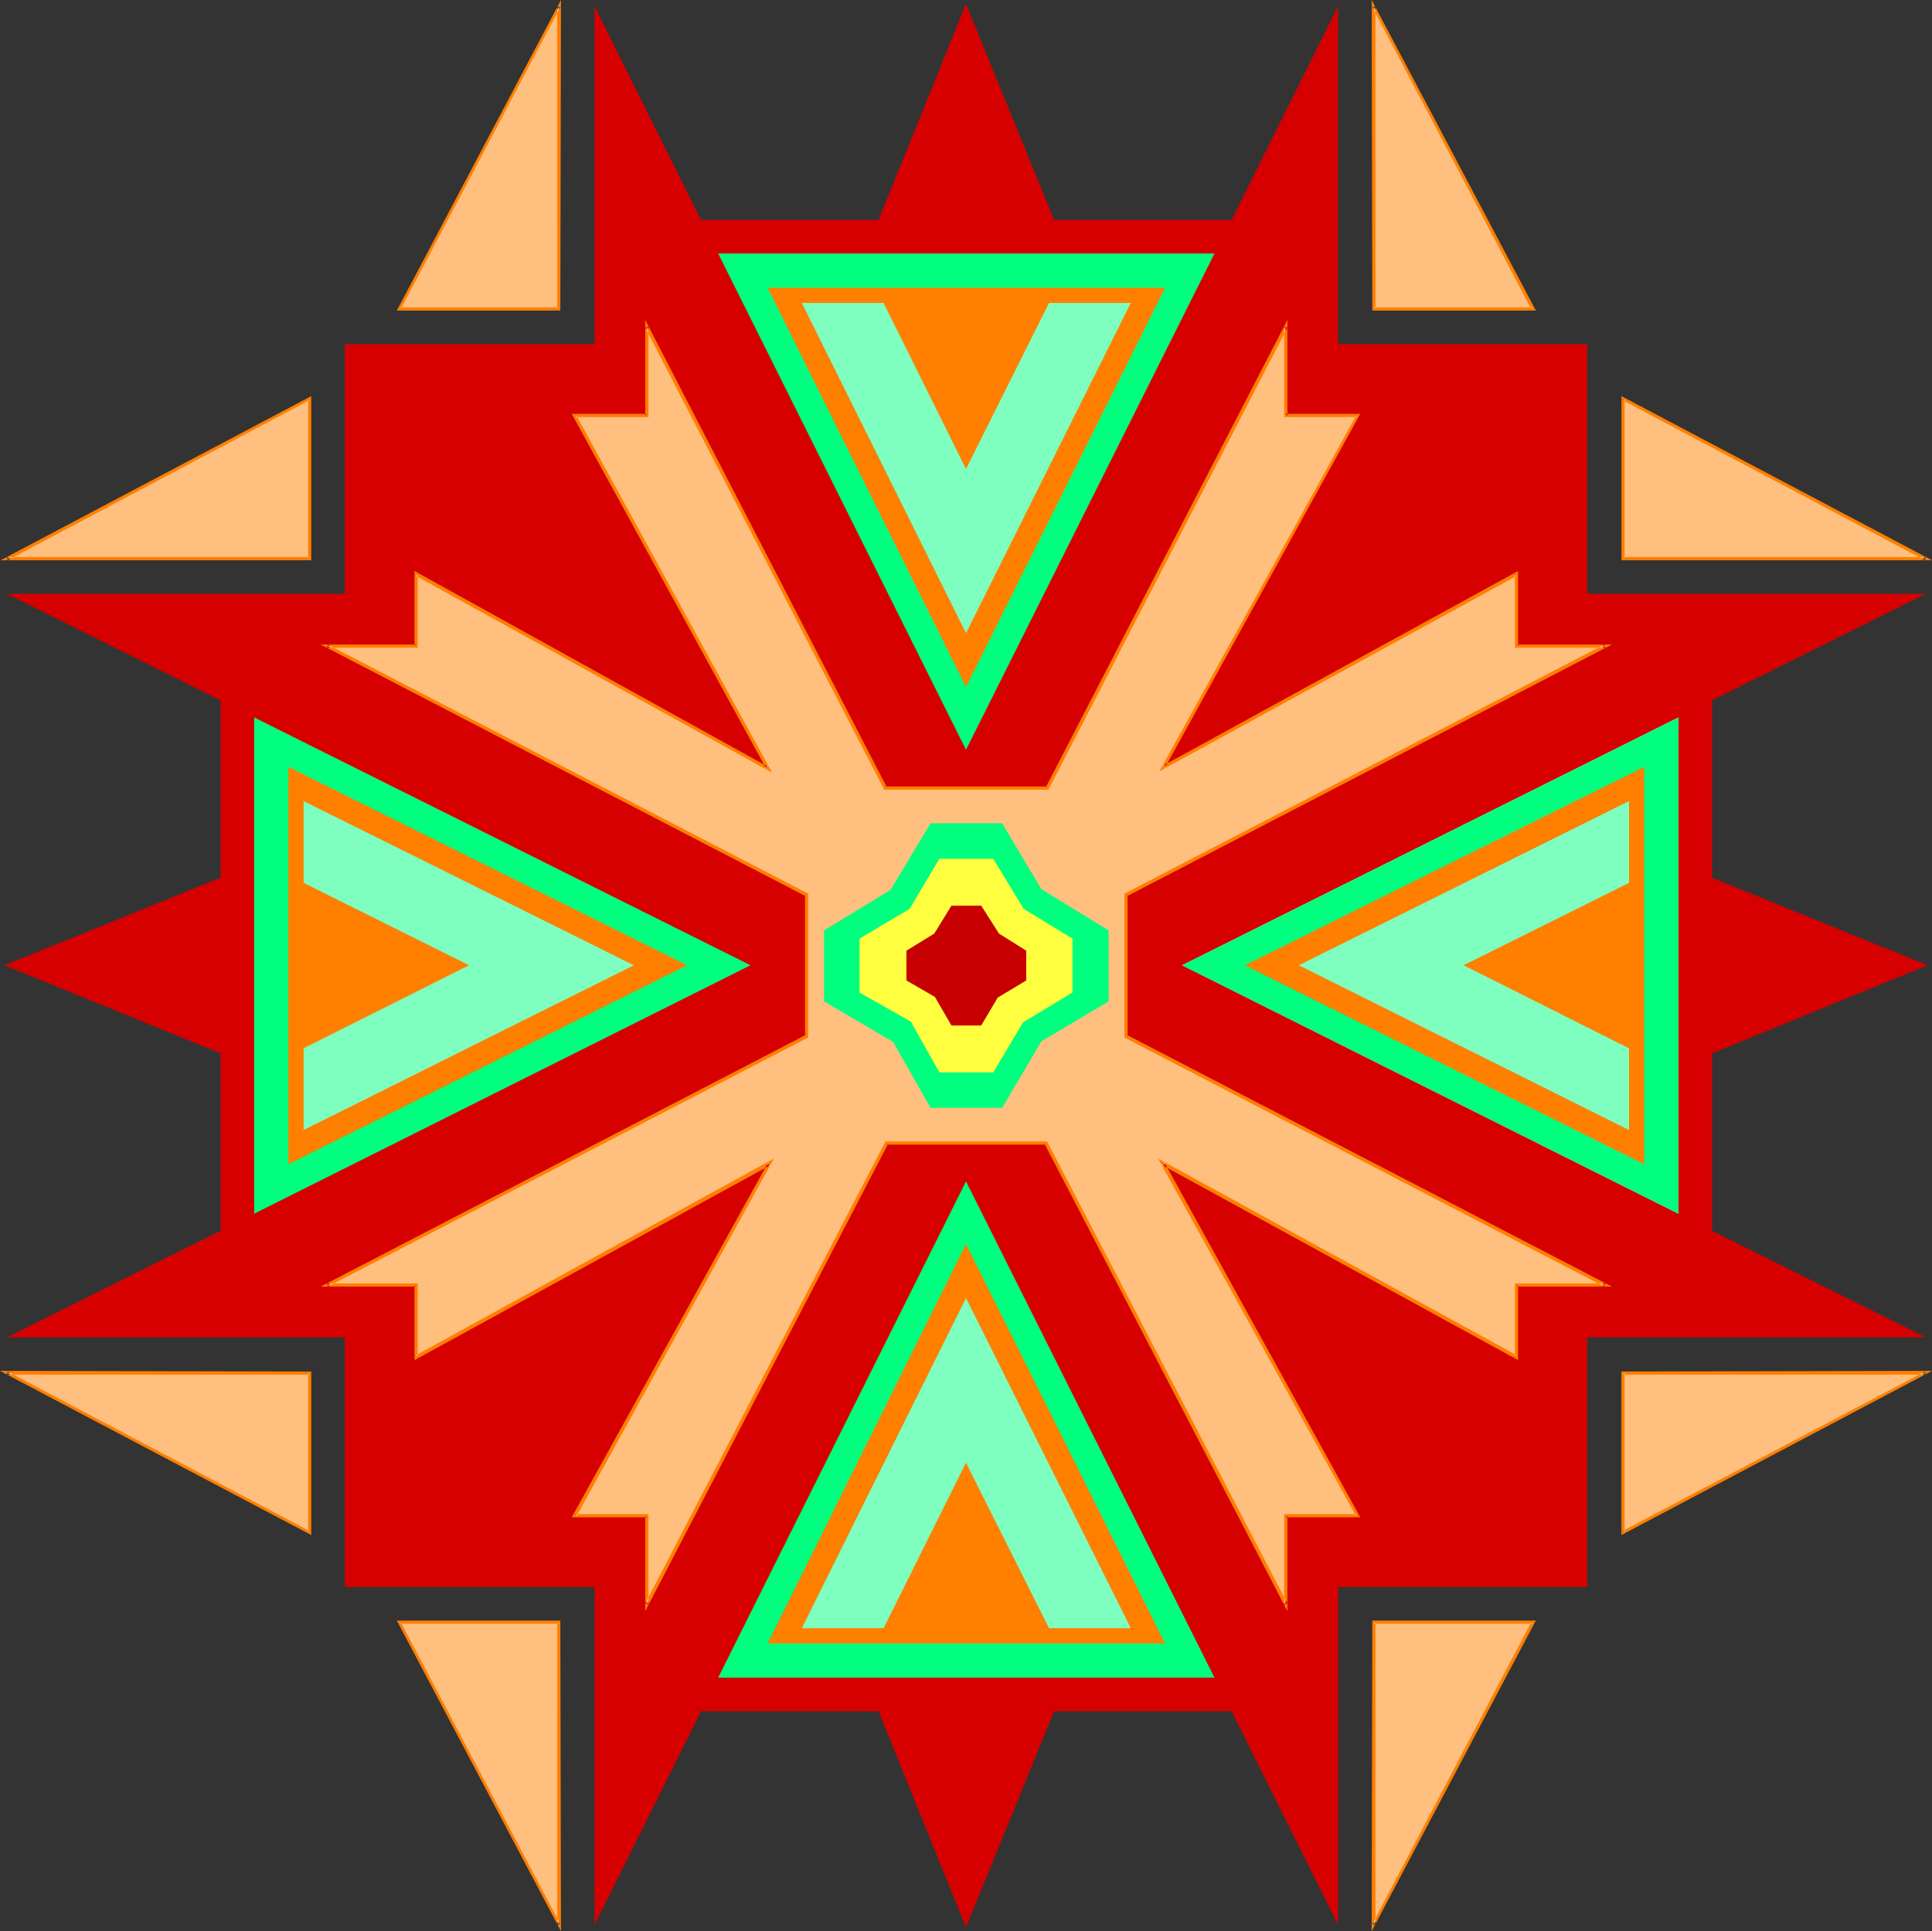
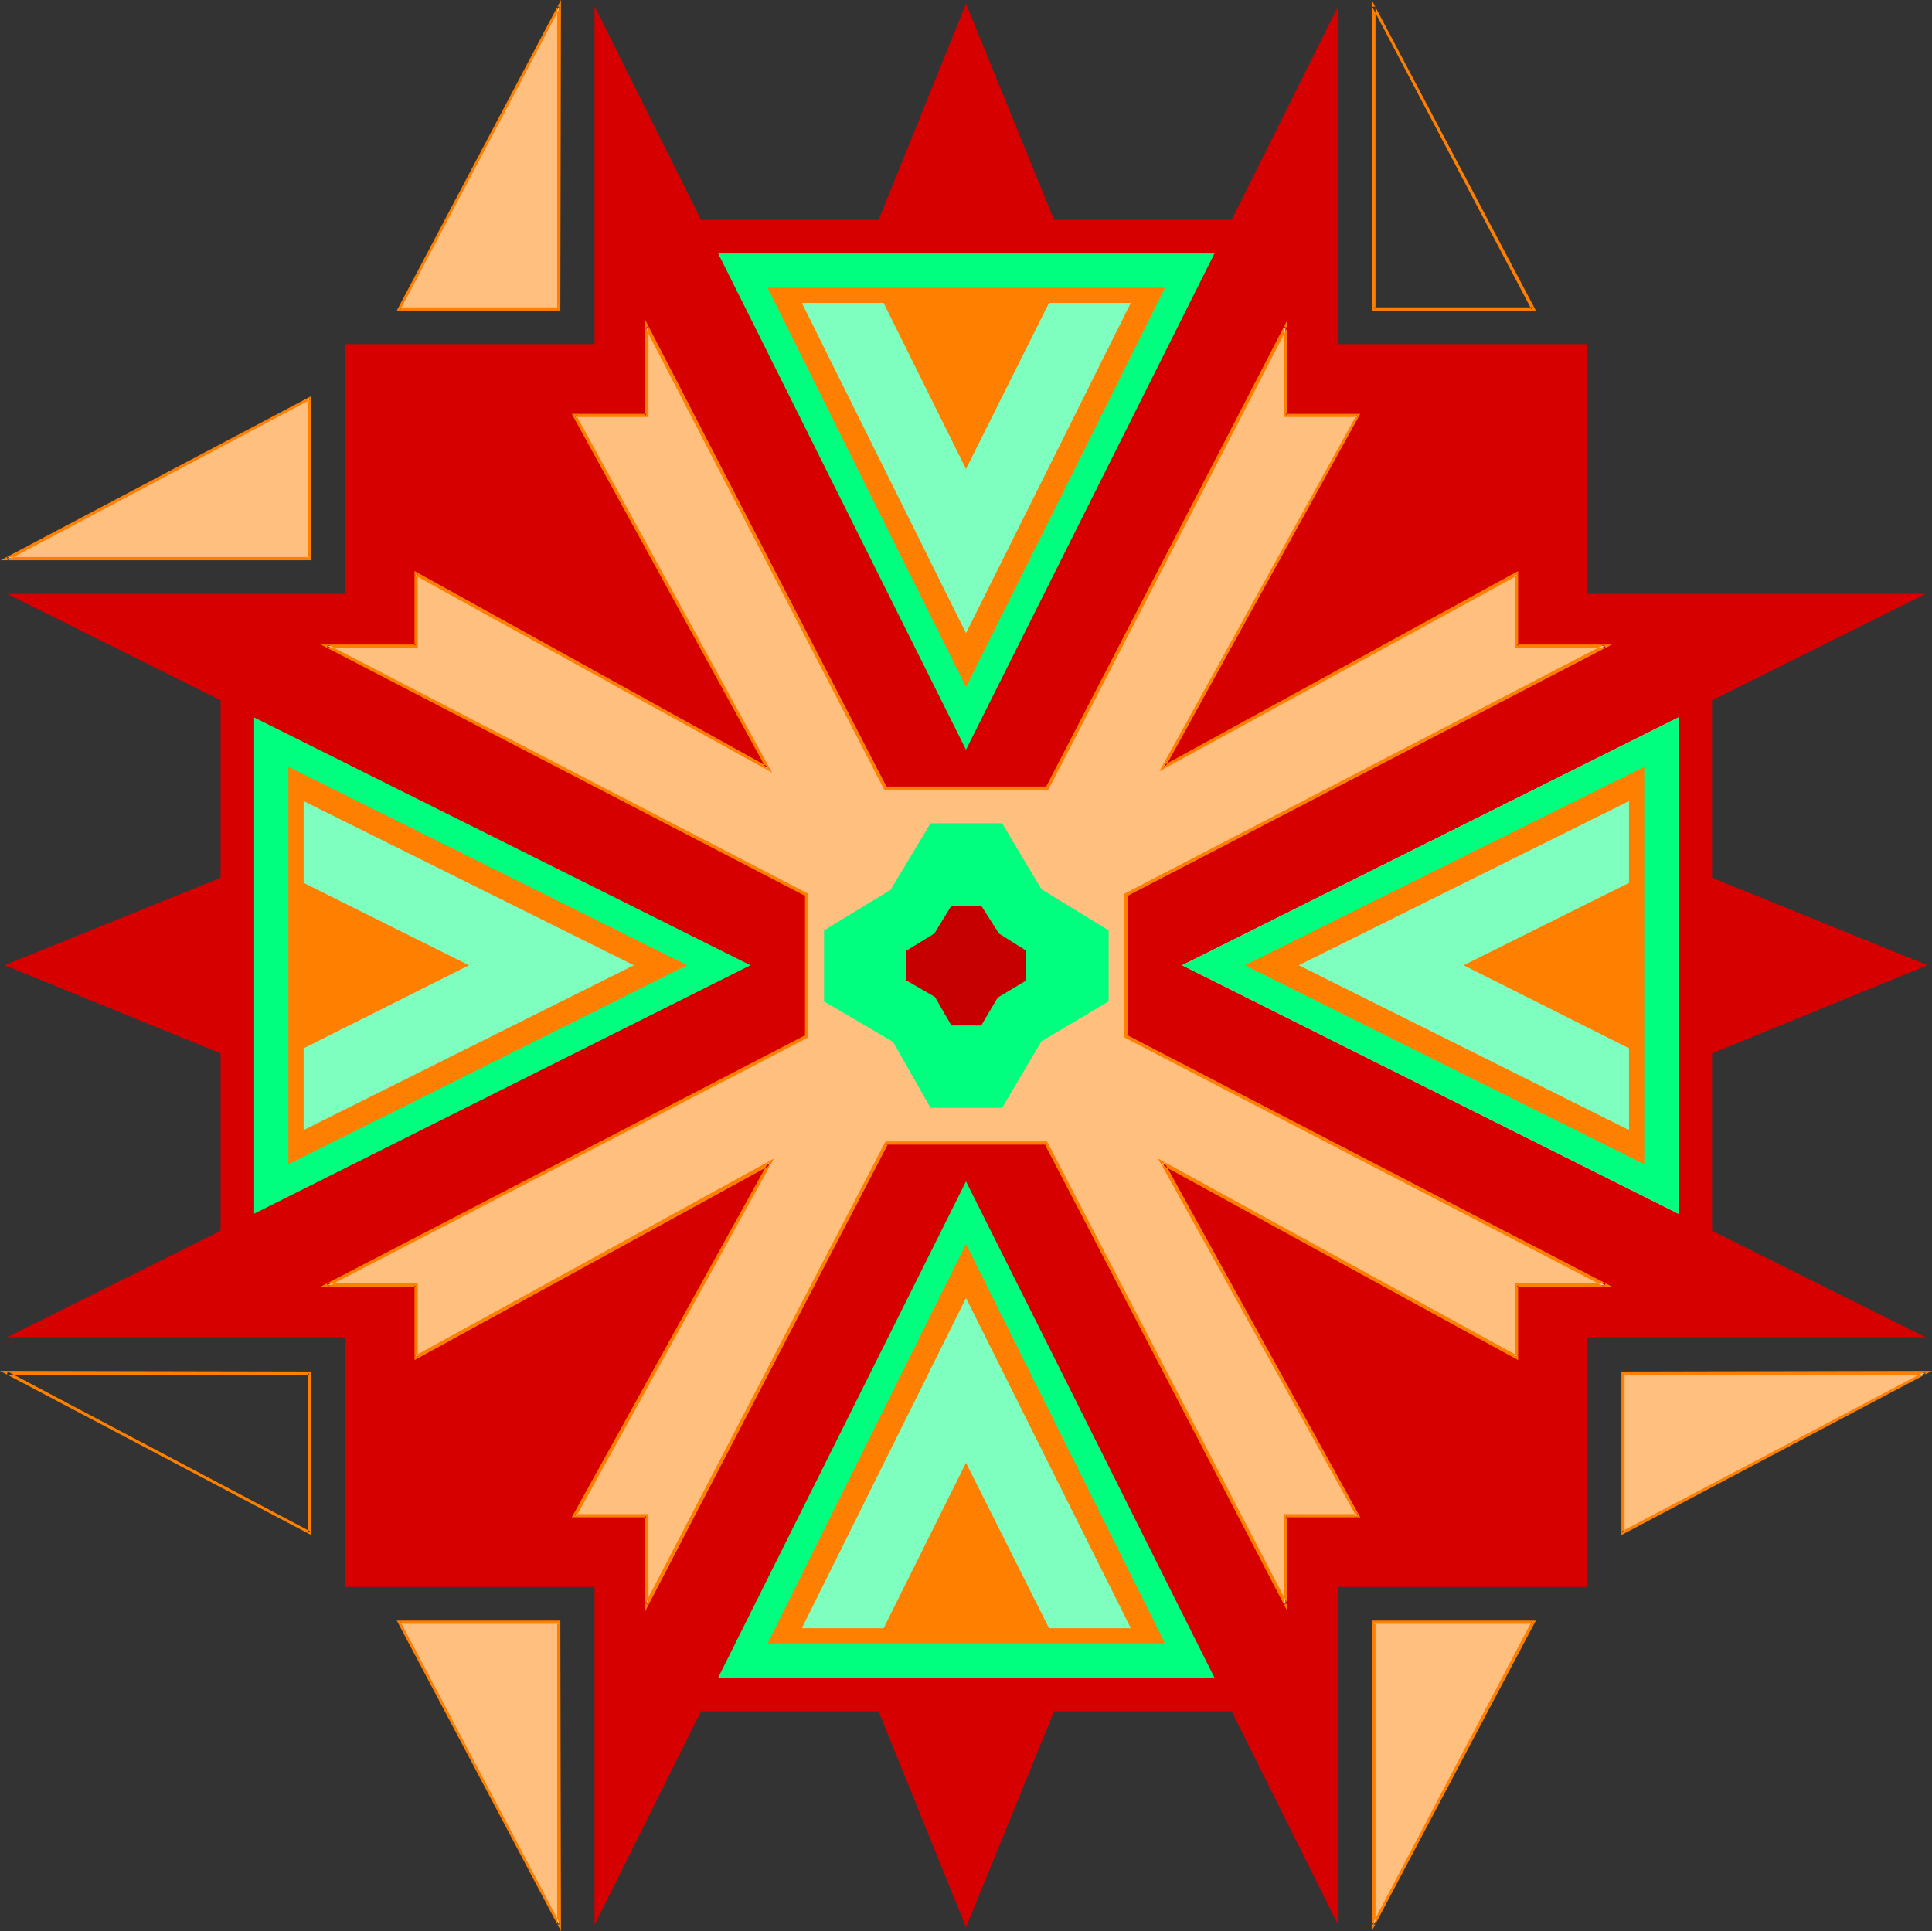
<svg xmlns="http://www.w3.org/2000/svg" xmlns:ns1="http://sodipodi.sourceforge.net/DTD/sodipodi-0.dtd" xmlns:ns2="http://www.inkscape.org/namespaces/inkscape" version="1.0" width="130.322mm" height="130.279mm" id="svg35" ns1:docname="Tribal Symbol 58.wmf">
  <rect width="100%" height="100%" fill="#333333" stroke="none" />
  <ns1:namedview id="namedview35" pagecolor="#ffffff" bordercolor="#000000" borderopacity="0.25" ns2:showpageshadow="2" ns2:pageopacity="0.0" ns2:pagecheckerboard="0" ns2:deskcolor="#d1d1d1" ns2:document-units="mm" />
  <defs id="defs1">
    <pattern id="WMFhbasepattern" patternUnits="userSpaceOnUse" width="6" height="6" x="0" y="0" />
  </defs>
  <path style="fill:#d60000;fill-opacity:1;fill-rule:evenodd;stroke:none" d="m 404.646,404.646 v -63.67 h 86.294 L 436.481,313.827 V 268.579 l 54.944,-22.462 -54.944,-22.301 V 178.568 l 54.459,-27.149 H 404.646 V 87.749 H 341.137 V 1.616 L 313.988,56.075 H 268.74 L 246.278,0.97 223.977,56.075 H 178.729 L 151.581,1.616 V 87.749 H 87.91 V 151.419 H 1.778 l 54.459,27.149 v 45.248 L 1.131,246.117 56.237,268.579 v 45.248 L 1.778,340.976 h 86.133 v 63.67 h 63.67 v 86.133 l 27.149,-54.459 h 45.248 l 22.301,55.106 22.462,-55.106 h 45.248 l 27.149,54.459 v -86.133 z" id="path1" />
  <path style="fill:#ffbf7f;fill-opacity:1;fill-rule:evenodd;stroke:none" d="M 142.531,1.616 V 78.699 h -40.723 z" id="path2" />
  <path style="fill:#ff7f00;fill-opacity:1;fill-rule:evenodd;stroke:none" d="m 142.854,1.778 -0.808,-0.162 V 78.699 l 0.485,-0.323 h -40.723 l 0.323,0.485 L 142.854,1.778 143.016,0 101.161,79.184 h 41.693 L 143.016,0 Z" id="path3" />
-   <path style="fill:#ffbf7f;fill-opacity:1;fill-rule:evenodd;stroke:none" d="M 350.187,1.616 V 78.699 h 40.723 z" id="path4" />
  <path style="fill:#ff7f00;fill-opacity:1;fill-rule:evenodd;stroke:none" d="m 349.702,0 0.162,79.184 h 41.693 L 349.702,0 l 0.162,1.778 40.562,77.083 0.485,-0.485 h -40.723 l 0.485,0.323 V 1.616 l -0.808,0.162 z" id="path5" />
-   <path style="fill:#ffbf7f;fill-opacity:1;fill-rule:evenodd;stroke:none" d="m 1.778,350.025 h 77.083 v 40.723 z" id="path6" />
  <path style="fill:#ff7f00;fill-opacity:1;fill-rule:evenodd;stroke:none" d="M 1.939,349.702 1.778,350.51 h 77.083 l -0.323,-0.485 v 40.723 l 0.485,-0.323 L 1.939,349.702 0,349.54 79.346,391.395 V 349.702 L 0,349.54 Z" id="path7" />
  <path style="fill:#ffbf7f;fill-opacity:1;fill-rule:evenodd;stroke:none" d="M 1.778,142.369 H 78.861 V 101.646 Z" id="path8" />
  <path style="fill:#ff7f00;fill-opacity:1;fill-rule:evenodd;stroke:none" d="M 0.162,142.854 H 79.346 V 101 L 0.162,142.854 h 1.778 l 77.083,-40.885 -0.485,-0.323 v 40.723 l 0.323,-0.323 H 1.778 l 0.162,0.808 z" id="path9" />
  <path style="fill:#ffbf7f;fill-opacity:1;fill-rule:evenodd;stroke:none" d="m 350.187,490.779 v -77.083 h 40.723 z" id="path10" />
  <path style="fill:#ff7f00;fill-opacity:1;fill-rule:evenodd;stroke:none" d="m 349.864,490.617 0.808,0.162 v -77.083 l -0.485,0.323 h 40.723 l -0.485,-0.485 -40.562,77.083 -0.162,1.778 41.854,-79.184 h -41.693 l -0.162,79.184 z" id="path11" />
  <path style="fill:#ffbf7f;fill-opacity:1;fill-rule:evenodd;stroke:none" d="M 142.531,490.779 V 413.696 H 101.808 Z" id="path12" />
  <path style="fill:#ff7f00;fill-opacity:1;fill-rule:evenodd;stroke:none" d="m 143.016,492.395 -0.162,-79.184 h -41.693 l 41.854,79.184 -0.162,-1.778 -40.723,-77.083 -0.323,0.485 h 40.723 l -0.485,-0.323 v 77.083 l 0.808,-0.162 z" id="path13" />
-   <path style="fill:#ffbf7f;fill-opacity:1;fill-rule:evenodd;stroke:none" d="M 490.94,142.369 H 413.857 V 101.646 Z" id="path14" />
-   <path style="fill:#ff7f00;fill-opacity:1;fill-rule:evenodd;stroke:none" d="m 490.779,142.854 0.162,-0.808 h -77.083 l 0.323,0.323 v -40.723 l -0.646,0.323 77.245,40.885 h 1.778 l -79.184,-41.854 v 41.854 h 79.184 z" id="path15" />
  <path style="fill:#ffbf7f;fill-opacity:1;fill-rule:evenodd;stroke:none" d="m 490.94,350.025 h -77.083 v 40.723 z" id="path16" />
  <path style="fill:#ff7f00;fill-opacity:1;fill-rule:evenodd;stroke:none" d="m 492.556,349.54 -79.184,0.162 v 41.693 l 79.184,-41.854 -1.778,0.162 -77.245,40.723 0.646,0.323 v -40.723 l -0.323,0.485 h 77.083 l -0.162,-0.808 z" id="path17" />
  <path style="fill:#ffbf7f;fill-opacity:1;fill-rule:evenodd;stroke:none" d="m 287.163,228.179 122.169,-63.509 h -22.624 v -18.261 l -90.011,49.126 49.45,-89.526 H 327.724 V 83.224 L 266.963,201.03 H 225.755 L 164.832,83.224 v 22.786 h -18.261 l 49.126,89.85 -89.688,-49.45 v 18.261 H 83.386 L 205.717,228.179 V 264.216 L 83.386,327.724 h 22.624 v 18.261 l 90.334,-49.45 -49.773,90.011 h 18.261 v 22.624 l 61.085,-117.806 h 40.723 l 61.085,117.806 v -22.624 h 18.422 l -49.773,-90.011 90.334,49.45 v -18.261 h 22.624 L 287.163,264.216 Z" id="path18" />
  <path style="fill:#ff7f00;fill-opacity:1;fill-rule:evenodd;stroke:none" d="m 287.486,228.179 -0.162,0.323 123.624,-64.155 h -24.24 l 0.323,0.323 v -19.069 l -90.496,49.611 0.485,0.485 49.773,-90.173 h -19.069 l 0.485,0.485 V 81.608 l -61.57,119.099 0.323,-0.162 h -41.208 l 0.323,0.162 -61.57,-119.099 v 24.402 l 0.323,-0.485 h -19.069 l 49.611,90.496 0.485,-0.485 -90.173,-49.934 v 19.069 l 0.323,-0.323 H 81.77 l 123.624,64.155 -0.162,-0.323 v 36.037 l 0.162,-0.323 -123.624,64.155 h 24.24 l -0.323,-0.323 v 19.069 l 90.819,-49.773 -0.646,-0.646 -50.096,90.496 h 19.069 l -0.323,-0.323 v 24.24 l 61.893,-119.099 -0.485,0.162 h 40.723 l -0.323,-0.162 61.893,119.099 v -24.24 l -0.485,0.323 h 19.069 l -49.934,-90.496 -0.646,0.646 90.819,49.773 v -19.069 l -0.323,0.323 h 24.24 l -123.624,-64.155 0.162,0.323 v -36.037 l -0.808,-0.323 v 36.683 l 122.331,63.509 0.323,-0.808 h -23.109 v 18.746 l 0.646,-0.323 -91.627,-50.258 50.581,91.304 0.323,-0.646 h -18.746 v 23.109 l 0.808,-0.323 -61.246,-117.806 h -41.208 l -61.246,117.806 0.808,0.323 v -23.109 h -18.746 l 0.323,0.646 50.419,-91.304 -91.466,50.258 0.646,0.323 V 327.24 H 83.386 l 0.162,0.808 122.493,-63.509 v -36.683 l -122.493,-63.509 -0.162,0.808 h 23.109 v -18.746 l -0.646,0.323 90.981,50.258 -49.934,-91.142 -0.323,0.485 h 18.746 V 83.224 l -0.808,0.323 60.923,117.806 h 41.854 l 60.923,-117.806 -0.808,-0.323 v 23.109 h 18.746 l -0.323,-0.485 -50.258,90.819 91.304,-49.934 -0.646,-0.323 v 18.746 h 23.109 l -0.323,-0.808 -122.331,63.509 z" id="path19" />
  <path style="fill:#ffffff;fill-opacity:1;fill-rule:evenodd;stroke:none" d="m 427.916,182.931 -126.533,63.186 126.533,63.347 z" id="path20" />
  <path style="fill:#00ff7f;fill-opacity:1;fill-rule:evenodd;stroke:none" d="M 64.802,182.931 191.334,246.117 64.802,309.464 Z" id="path21" />
  <path style="fill:#00ff7f;fill-opacity:1;fill-rule:evenodd;stroke:none" d="M 183.093,64.64 246.278,191.173 309.625,64.64 Z" id="path22" />
  <path style="fill:#00ff7f;fill-opacity:1;fill-rule:evenodd;stroke:none" d="m 183.093,427.755 63.186,-126.533 63.347,126.533 z" id="path23" />
  <path style="fill:#00ff7f;fill-opacity:1;fill-rule:evenodd;stroke:none" d="M 427.916,309.464 V 182.931 l -126.533,63.186 z" id="path24" />
  <path style="fill:#ff7f00;fill-opacity:1;fill-rule:evenodd;stroke:none" d="M 419.19,296.859 317.382,246.117 419.19,195.536 Z" id="path25" />
  <path style="fill:#ff7f00;fill-opacity:1;fill-rule:evenodd;stroke:none" d="M 73.528,296.859 175.174,246.117 73.528,195.536 Z" id="path26" />
  <path style="fill:#ff7f00;fill-opacity:1;fill-rule:evenodd;stroke:none" d="M 297.02,73.366 246.278,175.174 195.697,73.366 Z" id="path27" />
  <path style="fill:#ff7f00;fill-opacity:1;fill-rule:evenodd;stroke:none" d="M 297.02,419.028 246.278,317.22 195.697,419.028 Z" id="path28" />
  <path style="fill:#00ff7f;fill-opacity:1;fill-rule:evenodd;stroke:none" d="m 265.509,226.725 17.13,10.504 v 18.099 l -17.13,10.181 -10.019,16.968 h -18.261 l -9.534,-16.806 -17.614,-10.342 v -18.099 l 16.968,-10.342 10.181,-16.968 h 18.261 z" id="path29" />
  <path style="fill:#7fffbf;fill-opacity:1;fill-rule:evenodd;stroke:none" d="m 331.118,246.117 84.194,-41.854 v 20.846 l -42.178,21.008 42.178,21.17 v 20.846 z" id="path30" />
  <path style="fill:#7fffbf;fill-opacity:1;fill-rule:evenodd;stroke:none" d="M 161.6,246.117 77.406,204.262 v 20.846 l 42.178,21.008 -42.178,21.17 v 20.846 z" id="path31" />
  <path style="fill:#7fffbf;fill-opacity:1;fill-rule:evenodd;stroke:none" d="M 246.278,161.438 204.424,77.245 h 20.846 l 21.008,42.339 21.17,-42.339 h 20.846 z" id="path32" />
  <path style="fill:#7fffbf;fill-opacity:1;fill-rule:evenodd;stroke:none" d="m 246.278,330.956 -41.854,84.194 h 20.846 l 21.008,-42.178 21.17,42.178 h 20.846 z" id="path33" />
-   <path style="fill:#ffff3f;fill-opacity:1;fill-rule:evenodd;stroke:none" d="m 231.896,231.734 -12.766,7.595 v 13.736 l 13.09,7.434 7.272,12.928 h 13.736 l 7.595,-12.766 12.605,-7.595 v -13.736 l -12.443,-7.595 -7.757,-12.766 h -13.736 z" id="path34" />
  <path style="fill:#c60000;fill-opacity:1;fill-rule:evenodd;stroke:none" d="m 238.198,238.037 -7.11,4.363 v 7.595 l 7.272,4.202 4.202,7.272 h 7.595 l 4.202,-7.11 7.272,-4.363 v -7.595 l -6.949,-4.363 -4.525,-7.11 h -7.595 z" id="path35" />
</svg>